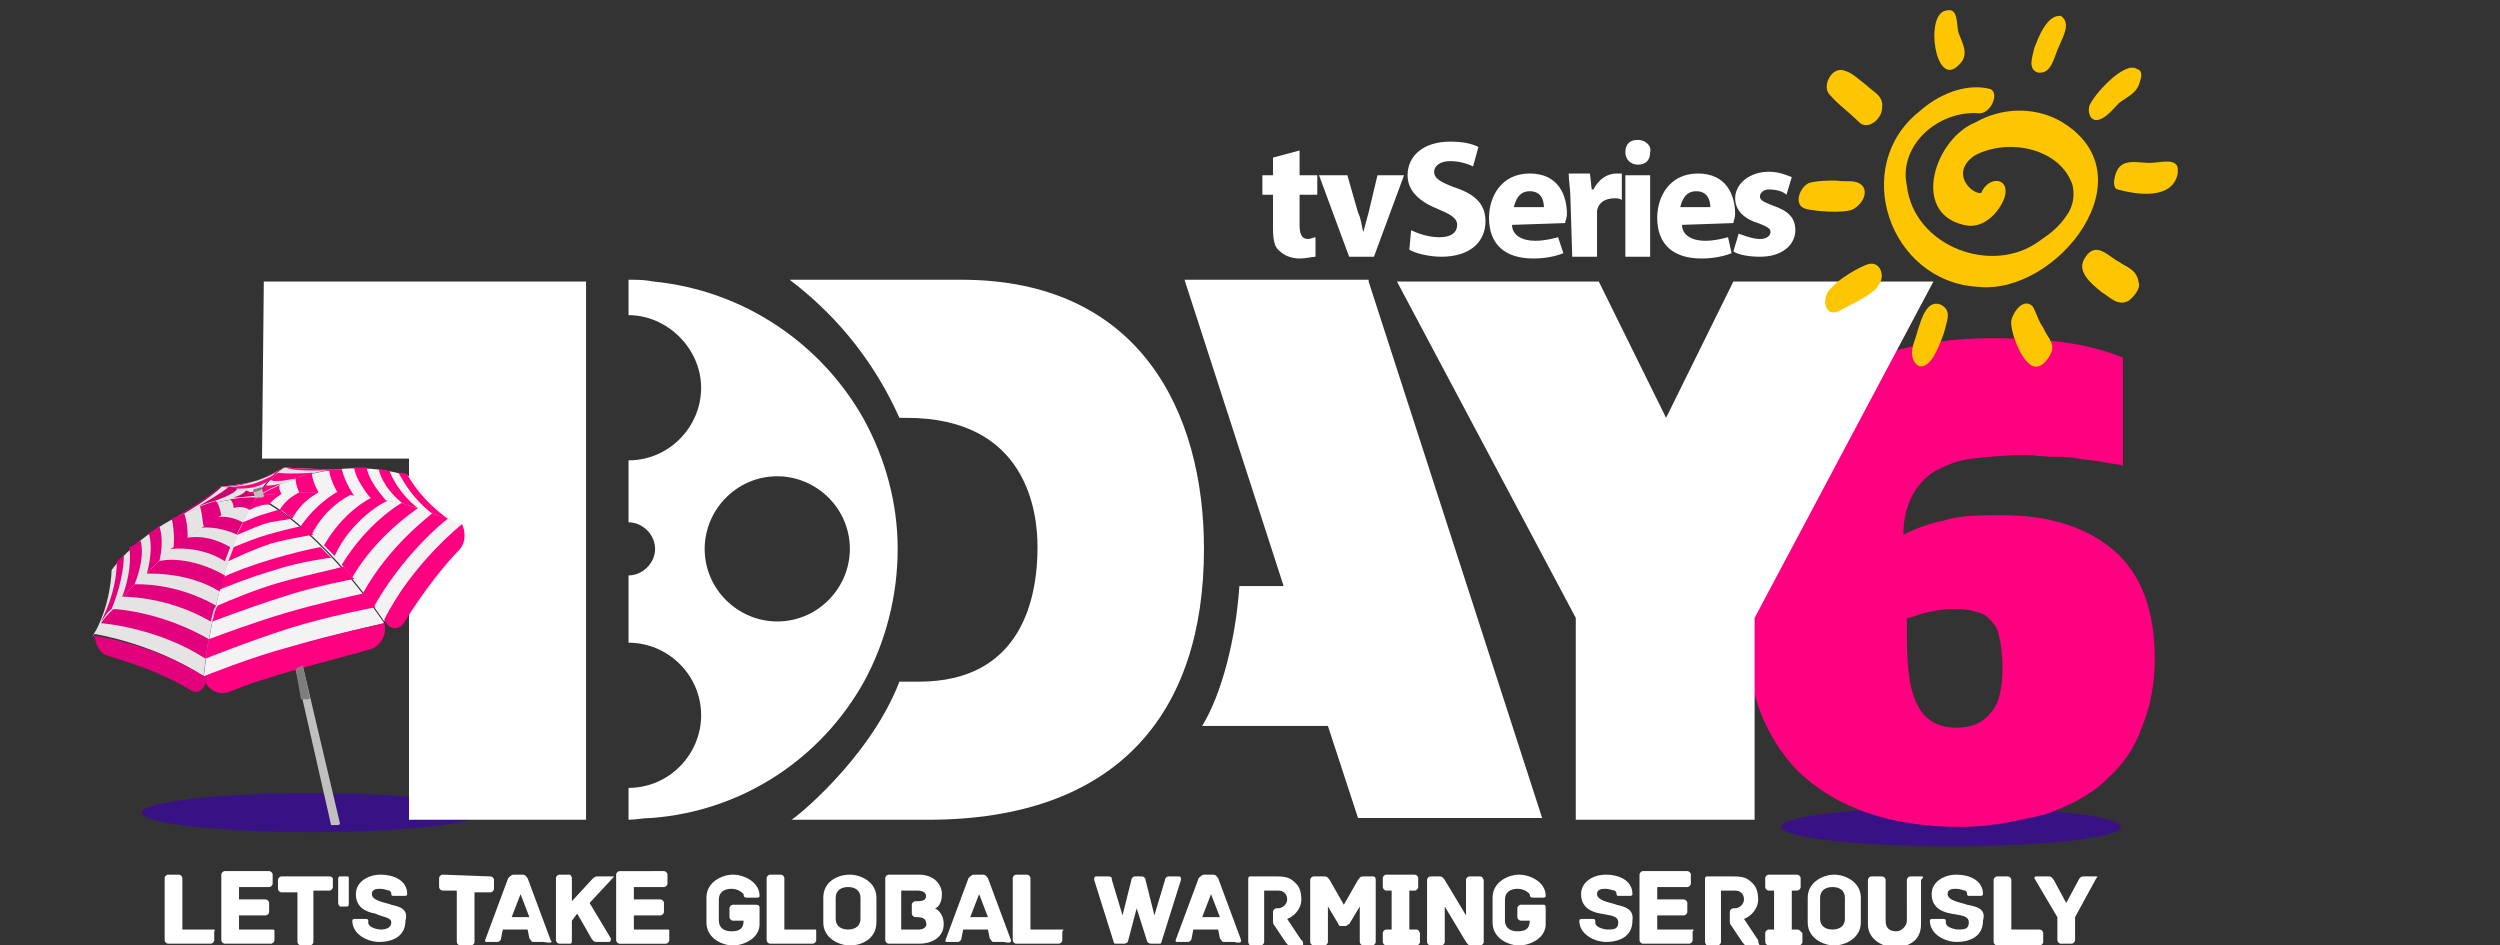
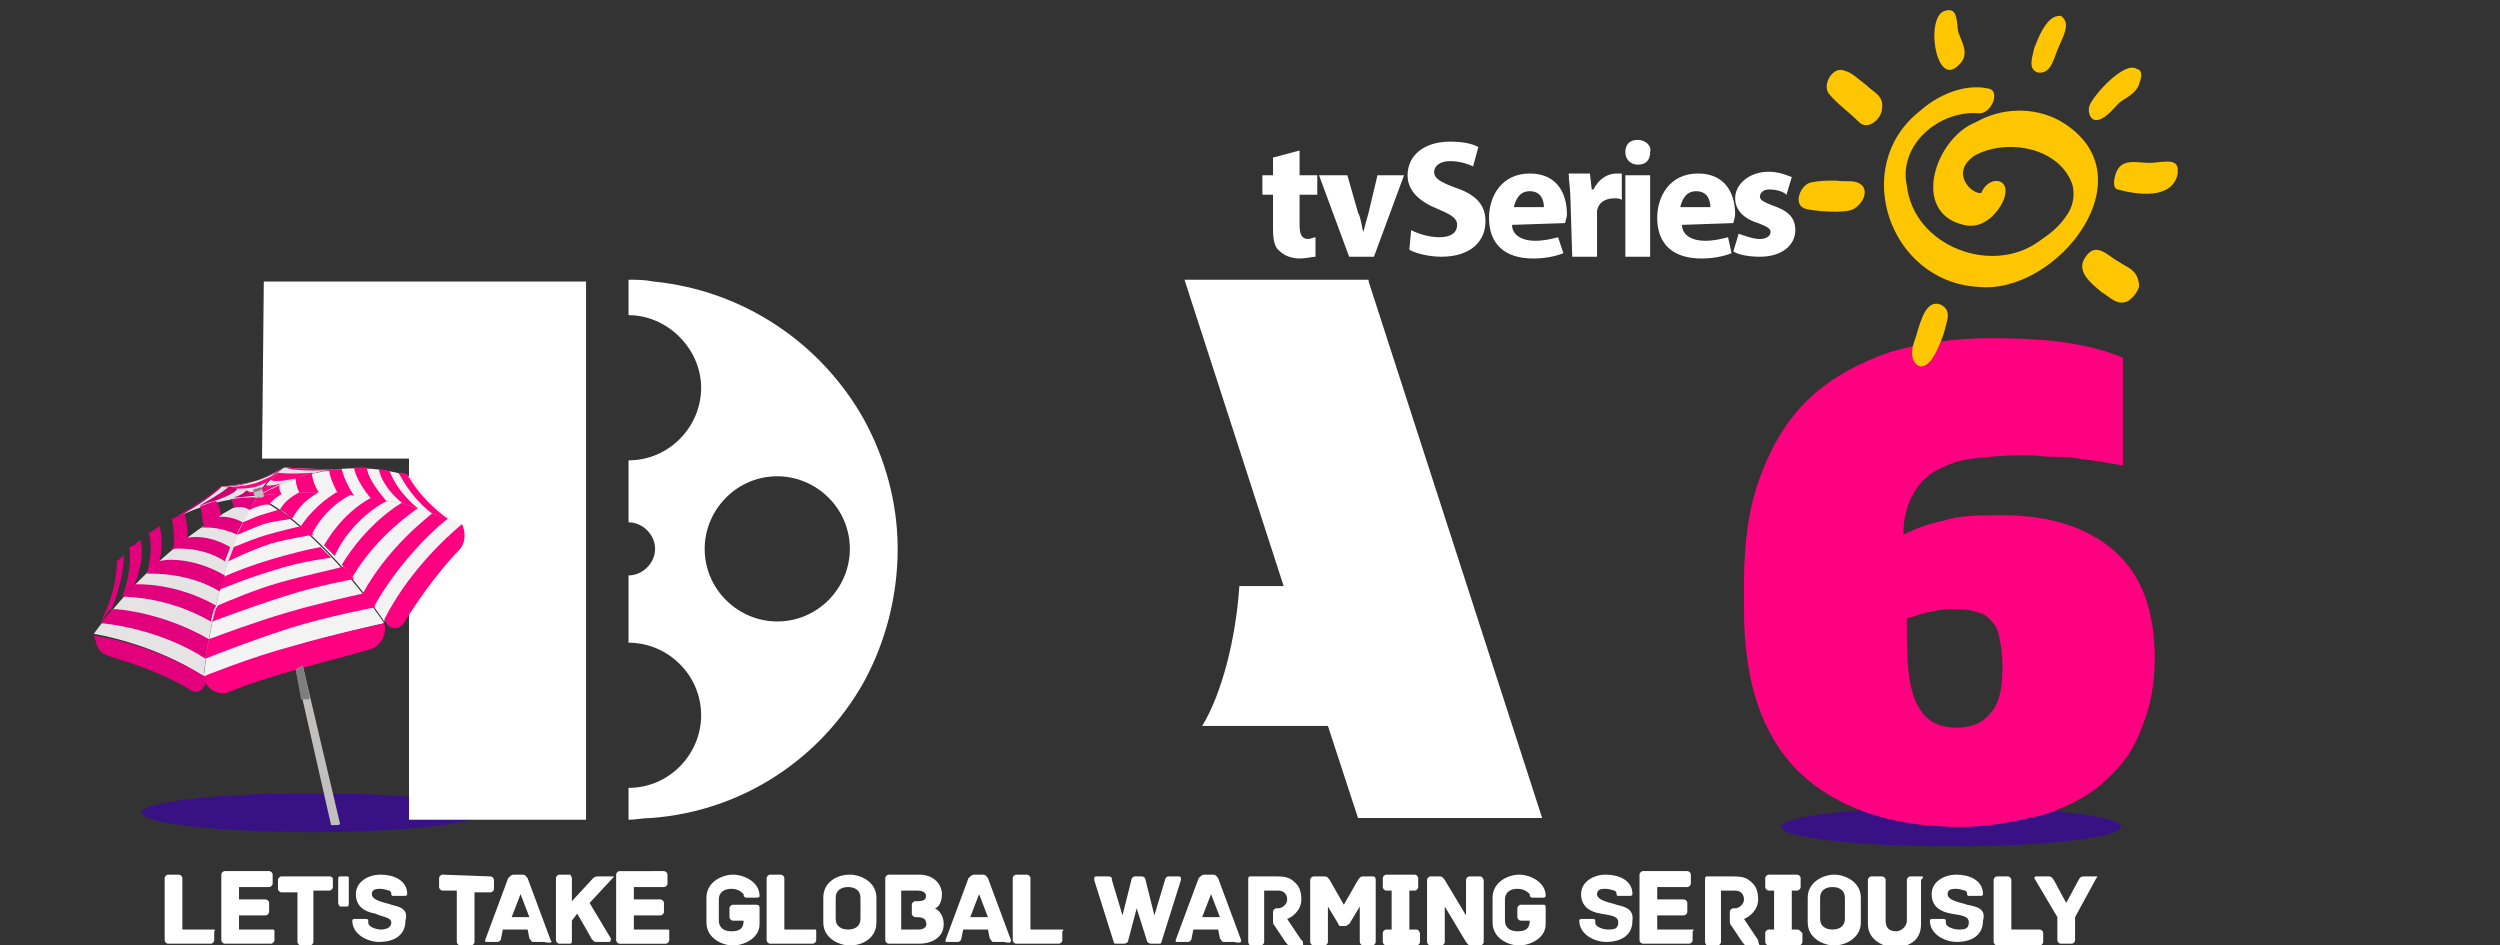
<svg xmlns="http://www.w3.org/2000/svg" version="1.1" id="Layer_1" x="0px" y="0px" viewBox="0 0 141.2 53.4" style="enable-background:new 0 0 141.2 53.4;" xml:space="preserve">
  <rect x="0" y="0" width="141.2" height="53.4" fill="#333333" stroke="none" />
  <style type="text/css">
	.st0{fill-rule:evenodd;clip-rule:evenodd;fill:#381284;}
	.st1{fill-rule:evenodd;clip-rule:evenodd;fill:#FFFFFF;}
	.st2{fill:#FF0081;}
	.st3{fill-rule:evenodd;clip-rule:evenodd;fill:#E5E3E3;}
	.st4{fill-rule:evenodd;clip-rule:evenodd;fill:#F4F3F3;}
	.st5{fill-rule:evenodd;clip-rule:evenodd;fill:#FF0081;}
	.st6{fill-rule:evenodd;clip-rule:evenodd;fill:#E2007C;}
	.st7{fill-rule:evenodd;clip-rule:evenodd;fill:#C9006E;}
	.st8{fill-rule:evenodd;clip-rule:evenodd;fill:#C2C0BF;}
	.st9{fill-rule:evenodd;clip-rule:evenodd;fill:#807E7C;}
	.st10{fill-rule:evenodd;clip-rule:evenodd;fill:#FDC600;}
</style>
  <ellipse class="st0" cx="17.6" cy="45.9" rx="9.6" ry="1.1" />
  <polygon class="st1" points="14.9,15.9 33.1,15.9 33.1,46.3 23.1,46.3 23.1,25.9 14.8,25.9 " />
  <path class="st1" d="M77.3,15.9l9.8,30.3H76.7L75,41h-7.1c1.1-1.8,1.9-4.9,2.1-7.9h2.5l-5.6-17.3H77.3z" />
  <path class="st1" d="M35.5,46.3v-1.8c2.3,0,4.1-1.9,4.1-4.1c0-2.3-1.9-4.1-4.1-4.1v-3.8c0.8,0,1.5-0.7,1.5-1.5s-0.7-1.5-1.5-1.5V26  c2.3,0,4.1-1.9,4.1-4.1s-1.9-4.1-4.1-4.1v-2c0.5,0,0.9,0,1.4,0.1c5.1,0.5,9.5,3.5,11.9,7.8c1.2,2.2,1.9,4.7,1.9,7.3  c0,2.7-0.7,5.3-1.9,7.5c-2.4,4.3-6.8,7.3-12,7.7C36.3,46.2,35.9,46.3,35.5,46.3L35.5,46.3L35.5,46.3z M43.9,26.9  c-2.3,0-4.1,1.9-4.1,4.1c0,2.3,1.9,4.1,4.1,4.1c2.3,0,4.1-1.9,4.1-4.1C48,28.7,46.1,26.9,43.9,26.9z" />
  <ellipse class="st0" cx="110.2" cy="46.7" rx="9.6" ry="1.1" />
  <g>
    <path class="st2" d="M110.7,46.7c-4,0-7-1.1-9.1-3.1c-2.1-2.1-3.1-5.1-3.1-9.2v-1.4c0-2.5,0.3-4.5,1-6.3s1.6-3.2,2.8-4.3   c1.2-1.1,2.7-1.9,4.4-2.5c1.7-0.5,3.6-0.8,5.7-0.8c1.9,0,3.4,0.1,4.6,0.3c1.2,0.2,2.2,0.5,2.9,0.8v6.1c-0.3-0.1-0.7-0.1-1.1-0.2   c-0.4-0.1-0.9-0.1-1.4-0.2c-0.5-0.1-1-0.1-1.5-0.1c-0.5,0-1-0.1-1.5-0.1c-1.1,0-2.1,0.1-3,0.2c-0.9,0.1-1.5,0.4-2.1,0.7   c-0.5,0.3-1,0.8-1.3,1.4c-0.3,0.6-0.5,1.3-0.5,2.2c0.6-0.3,1.3-0.6,2.3-0.8c0.9-0.3,2-0.3,3.3-0.3c2.7,0,4.8,0.7,6.3,2   c1.5,1.3,2.3,3.3,2.3,6.1c0,1.3-0.2,2.6-0.7,3.8c-0.4,1.2-1.1,2.2-2,3c-0.9,0.9-2.1,1.5-3.5,2C114.1,46.3,112.7,46.7,110.7,46.7z    M110.5,41.1c0.9,0,1.5-0.3,1.9-0.8c0.5-0.5,0.7-1.4,0.7-2.6c0-0.8-0.1-1.4-0.2-1.8c-0.1-0.5-0.3-0.7-0.6-1s-0.6-0.3-0.9-0.4   c-0.3-0.1-0.8-0.1-1.2-0.1c-0.5,0-0.9,0.1-1.4,0.2s-0.8,0.3-1.1,0.3V36c0,1.9,0.2,3.2,0.7,4C108.8,40.7,109.5,41.1,110.5,41.1z" />
  </g>
-   <path class="st1" d="M50.8,23.6h0.4c6.8,0,7.4,5.3,7.4,7.3c0,2.9-0.9,7.6-6.7,7.6h-1.1c-1.7,4.4-6,7.8-6.1,7.8h7.7  C63.1,46.3,68,40.3,68,31c0-7.7-3.6-15.2-13.7-15.2h-9.7C47.5,18,49.5,20.7,50.8,23.6z" />
  <path class="st1" d="M71.9,8.9v1h-0.6v1.1h0.6v1.9c0,0.7,0.1,1.1,0.4,1.3c0.2,0.2,0.6,0.4,1.1,0.4c0.4,0,0.7-0.1,0.9-0.1v-1.1  c-0.1,0-0.3,0.1-0.4,0.1c-0.4,0-0.5-0.3-0.5-0.8v-1.7h1V9.9h-1V8.5L71.9,8.9L71.9,8.9L71.9,8.9z M74.5,9.9l1.7,4.6h1.4l1.7-4.6h-1.5  L77.3,12c-0.1,0.4-0.2,0.7-0.3,1.1l0,0c-0.1-0.3-0.1-0.7-0.3-1.1l-0.6-2.1L74.5,9.9L74.5,9.9z" />
  <path class="st1" d="M79.6,14.1c0.3,0.2,1.1,0.4,1.8,0.4c1.7,0,2.5-0.9,2.5-2c0-0.9-0.5-1.5-1.7-1.9c-0.8-0.3-1.2-0.5-1.2-0.9  c0-0.3,0.3-0.6,0.9-0.6c0.6,0,1.1,0.2,1.3,0.3l0.3-1.1c-0.4-0.2-0.9-0.3-1.6-0.3c-1.5,0-2.4,0.8-2.4,1.9c0,0.9,0.7,1.5,1.7,1.9  c0.7,0.3,1.1,0.5,1.1,0.9c0,0.4-0.3,0.7-1,0.7c-0.6,0-1.2-0.2-1.6-0.4L79.6,14.1L79.6,14.1L79.6,14.1z M97.9,14.2  c0.3,0.2,0.9,0.3,1.5,0.3c1.3,0,2-0.7,2-1.5c0-0.7-0.4-1.1-1.3-1.4c-0.5-0.2-0.7-0.3-0.7-0.5c0-0.2,0.2-0.4,0.5-0.4  c0.4,0,0.8,0.1,1,0.3l0.3-1c-0.3-0.1-0.7-0.3-1.3-0.3c-1.1,0-1.9,0.7-1.9,1.5c0,0.5,0.3,1.1,1.3,1.4c0.5,0.2,0.7,0.3,0.7,0.5  c0,0.2-0.2,0.4-0.6,0.4c-0.4,0-0.9-0.2-1.2-0.3L97.9,14.2L97.9,14.2L97.9,14.2z M97.9,12.6c0-0.1,0.1-0.3,0.1-0.5  c0-1.1-0.5-2.3-2.1-2.3c-1.6,0-2.3,1.3-2.3,2.5c0,1.5,0.9,2.3,2.5,2.3c0.6,0,1.2-0.1,1.7-0.3l-0.2-0.9c-0.4,0.1-0.8,0.2-1.3,0.2  c-0.7,0-1.3-0.3-1.3-0.9L97.9,12.6L97.9,12.6L97.9,12.6z M94.9,11.7c0.1-0.4,0.3-0.9,0.9-0.9c0.7,0,0.8,0.6,0.8,0.9H94.9L94.9,11.7  L94.9,11.7z M93.2,14.5V9.9h-1.4v4.6H93.2L93.2,14.5L93.2,14.5z M92.5,7.9c-0.5,0-0.7,0.3-0.7,0.7c0,0.4,0.3,0.7,0.7,0.7  c0.5,0,0.7-0.3,0.7-0.7C93.3,8.2,92.9,7.9,92.5,7.9L92.5,7.9L92.5,7.9z M88.8,14.5h1.4v-2.3c0-0.1,0-0.2,0-0.3  c0.1-0.5,0.5-0.7,1-0.7c0.1,0,0.3,0,0.4,0.1V9.8c-0.1,0-0.2,0-0.3,0c-0.5,0-1,0.3-1.3,0.9h-0.1l-0.1-0.9h-1.2c0,0.4,0.1,0.9,0.1,1.5  L88.8,14.5L88.8,14.5L88.8,14.5z M88.4,12.6c0-0.1,0.1-0.3,0.1-0.5c0-1.1-0.5-2.3-2.1-2.3c-1.6,0-2.3,1.3-2.3,2.5  c0,1.5,0.9,2.3,2.5,2.3c0.6,0,1.2-0.1,1.7-0.3L88,13.4c-0.4,0.1-0.8,0.2-1.3,0.2c-0.7,0-1.3-0.3-1.3-0.9L88.4,12.6L88.4,12.6  L88.4,12.6z M85.5,11.7c0.1-0.4,0.3-0.9,0.9-0.9c0.7,0,0.8,0.6,0.8,0.9H85.5z" />
-   <polygon class="st1" points="99.1,46.3 96,46.3 96,46.3 92.2,46.3 92.2,46.3 89,46.3 89,34.9 78.9,15.9 90.3,15.9 94.1,23.6   97.9,15.9 109.2,15.9 99.1,34.9 " />
  <g>
    <path class="st3" d="M14.3,27.2c0.8-0.2,1.7-0.8,1.7-0.8s-0.9,0.5-1.5,1.7c-1.1-0.6-2.1-0.6-2.1-0.6S13.5,27.4,14.3,27.2z" />
    <path class="st3" d="M16.1,26.4L16.1,26.4L16.1,26.4c0,0,0.9,0.1,3,0.1l0,0c-1.4,0.1-2.9,0.6-4.5,1.6l0,0   C15.2,26.9,16,26.4,16.1,26.4z" />
    <path class="st3" d="M11.5,38.2c0,0,0.6-6.3,3.1-10.2c-5.5,2.3-9.3,7.8-9.3,7.8S8.6,36.3,11.5,38.2z" />
-     <path class="st3" d="M14.5,28.1c-5.4,0.1-8.2,4.1-8.2,4.1s0,2-1.1,3.8C5.3,35.9,9.1,30.3,14.5,28.1z" />
    <path class="st3" d="M12.5,27.5L12.5,27.5L12.5,27.5c0,0-0.7,0.7-2.5,1.7l0,0c1.3-0.6,2.7-1.1,4.6-1.1l0,0   C13.5,27.5,12.5,27.5,12.5,27.5z" />
    <path class="st4" d="M14.5,28.1c3.8,1.9,7.2,7.1,7.2,7.1s-2.7,0.6-5.1,1.3c-2.4,0.7-5.1,1.8-5.1,1.8S12.1,31.9,14.5,28.1z" />
    <path class="st4" d="M21.7,35.1c0,0-3.3-5.1-7.2-7.1c5.7-1.1,11.6,1.6,11.6,1.6S23.3,31.8,21.7,35.1z" />
    <path class="st4" d="M14.5,28.1c4.7-2.9,8.9-1.1,8.9-1.1s0.9,1.7,2.7,2.7l0,0C26.1,29.6,20.3,26.9,14.5,28.1z" />
    <path class="st5" d="M26.1,29.6l0.1,0.3c0.1,0.5,0,0.9-0.3,1.2c-0.7,0.7-2,2.3-3.1,4.1c-0.2,0.3-0.6,0.4-0.9,0.1l-0.2-0.3   C23.3,31.8,26.1,29.6,26.1,29.6z" />
    <path class="st5" d="M15.9,27.9c-0.1,0.1-0.4,0.2-0.7,0.6c-0.3-0.1-0.5-0.3-0.7-0.4C15,27.9,15.5,27.9,15.9,27.9L15.9,27.9z    M19.9,27.9c-0.2,0.1-1.5,0.7-2.3,2.3c-0.2-0.2-0.4-0.3-0.6-0.5c0.9-1.3,1.9-1.8,2-1.9C19.3,27.9,19.6,27.9,19.9,27.9L19.9,27.9z    M18,27.8c-0.3,0-0.7,0-1.1,0c-0.1,0.1-0.7,0.3-1.1,1c0.3,0.1,0.4,0.3,0.7,0.5C17.1,28.2,17.9,27.9,18,27.8L18,27.8z M25.3,29.3   c-0.2,0.1-2.6,2.1-4.2,5l0,0c-0.2-0.3-0.3-0.5-0.6-0.8c1.5-2.7,3.7-4.3,3.9-4.5C24.7,29.1,25.1,29.2,25.3,29.3L25.3,29.3z    M21.9,28.3c-0.3-0.1-0.6-0.1-0.9-0.2c-0.2,0.1-1.6,0.8-2.7,2.7c0.2,0.2,0.4,0.4,0.6,0.6C19.8,29.4,21.7,28.3,21.9,28.3L21.9,28.3z    M23.6,28.7c-0.3-0.1-0.5-0.1-0.9-0.3c-0.2,0.1-2,1.2-3.4,3.5c0.3,0.3,0.4,0.5,0.6,0.7C21.3,30.2,23.5,28.8,23.6,28.7z" />
    <path class="st5" d="M19.3,26.5C19.5,27.3,20,28,20,28l0,0c-0.3-0.1-0.6-0.1-0.9-0.1c-0.5-0.9-0.5-1.3-0.5-1.3   C18.8,26.5,19,26.5,19.3,26.5L19.3,26.5z M17.6,26.7c0.1,0.7,0.4,1.1,0.4,1.1c-0.3,0-0.7,0-1.1,0l0,0c-0.2-0.4-0.2-0.7-0.2-0.8   C17.1,26.9,17.3,26.8,17.6,26.7L17.6,26.7z M14.5,28.1c0.4-0.3,0.9-0.5,1.3-0.7c-0.1,0.2,0.1,0.5,0.1,0.5   C15.5,27.9,15,27.9,14.5,28.1L14.5,28.1z M21.4,26.5c0.3,0,0.4,0.1,0.6,0.1c0.5,1.3,1.6,2.1,1.6,2.1c-0.3-0.1-0.5-0.1-0.9-0.3   C21.6,27.5,21.4,26.6,21.4,26.5L21.4,26.5z M20.7,26.4c-0.3,0-0.5,0-0.7,0c0,0.1,0.1,0.7,0.9,1.7c0.3,0.1,0.6,0.1,0.9,0.2   C21.9,28.3,20.9,27.4,20.7,26.4L20.7,26.4z M23,26.8c-0.1-0.1-0.3-0.1-0.5-0.1c0.1,0.1,0.6,1.3,1.9,2.3c0.3,0.1,0.6,0.2,0.9,0.3   C25.3,29.3,23.9,28.4,23,26.8z" />
    <path class="st5" d="M16.5,36.5c2.4-0.7,5.2-1.3,5.2-1.3c0.2,0.7-0.3,1.4-0.9,1.5c-1,0.3-2.6,0.7-4,1.1s-3,0.9-3.9,1.3   c-0.6,0.2-1.3-0.2-1.4-0.9C11.5,38.2,14.2,37.1,16.5,36.5z" />
    <path class="st5" d="M12,35.1c0.1-0.3,0.1-0.6,0.3-0.9c0.7-0.3,2.1-0.9,3.5-1.3s2.9-0.7,3.6-0.9c0.3,0.3,0.4,0.5,0.6,0.7   c0,0-2.2,0.4-4,1C14.1,34.3,12,35.1,12,35.1L12,35.1z M11.8,36.1c-0.1,0.4-0.1,0.7-0.2,1.1c0,0,2.5-1,4.7-1.7s4.9-1.2,4.9-1.2   c-0.2-0.3-0.3-0.5-0.6-0.8c-0.9,0.2-2.7,0.6-4.4,1.1C14.5,35.1,12.6,35.8,11.8,36.1L11.8,36.1z M12.4,33.3c0,0,1.7-0.7,3.1-1.1   c1.5-0.5,3.2-0.7,3.2-0.7c-0.2-0.2-0.4-0.4-0.6-0.6c-0.6,0.1-1.8,0.4-2.8,0.7c-1,0.3-2.1,0.7-2.7,1C12.5,32.7,12.5,33,12.4,33.3   L12.4,33.3z M13.4,30.2c0.1-0.3,0.3-0.5,0.3-0.7c0.3-0.1,0.7-0.3,1-0.4c0.3-0.1,0.7-0.2,1-0.3c0.3,0.1,0.4,0.3,0.7,0.5   c-0.3,0.1-0.9,0.1-1.5,0.3C14.3,29.8,13.7,30.1,13.4,30.2L13.4,30.2z M14.1,28.8c0.1-0.3,0.3-0.5,0.4-0.7c0.3,0.1,0.5,0.3,0.7,0.4   c-0.2,0-0.4,0-0.6,0.1C14.5,28.6,14.3,28.7,14.1,28.8L14.1,28.8z M12.9,31.7c0.1-0.3,0.2-0.5,0.3-0.8c0.5-0.2,1.2-0.5,1.9-0.7   c0.7-0.2,1.5-0.4,2-0.5c0.2,0.2,0.4,0.3,0.6,0.5c0,0-1.3,0.2-2.4,0.5C14.1,31.1,12.9,31.7,12.9,31.7z" />
    <path class="st5" d="M15,27.4c0.2,0.1,0.9-0.1,0.9-0.1l0,0c-0.4,0.2-0.9,0.4-1.3,0.7l0,0C14.7,27.8,14.9,27.6,15,27.4L15,27.4z    M15.7,26.7c0.1,0,0.4,0.1,2,0l0,0c-0.3,0.1-0.5,0.1-0.9,0.3l0,0c0,0-1.3,0.3-1.5,0.1C15.5,26.9,15.6,26.8,15.7,26.7L15.7,26.7z    M16.1,26.4L16.1,26.4L16.1,26.4c0,0,0.9,0.1,3,0.1l0,0c-0.2,0-0.3,0.1-0.5,0.1l0,0C18.5,26.5,16.9,26.7,16.1,26.4   C16.1,26.4,16.1,26.4,16.1,26.4z" />
    <path class="st6" d="M5.3,35.9l0.1,0.3c0.1,0.5,0.4,0.8,0.9,0.9c0.9,0.3,2.7,0.8,4.5,1.9c0.3,0.2,0.7,0,0.8-0.4l0.1-0.3   C8.6,36.3,5.3,35.9,5.3,35.9z" />
    <path class="st6" d="M14.5,28.1c-0.2,0.3-0.3,0.5-0.4,0.7c-0.3-0.2-0.7-0.2-0.9-0.1C13.7,28.4,14.1,28.2,14.5,28.1L14.5,28.1z    M10.5,30.4c0.3-0.1,1.3-0.2,2.5,0.5c-0.1,0.3-0.2,0.5-0.3,0.8c-1.4-0.9-2.9-0.7-3.1-0.7C10.1,30.8,10.3,30.6,10.5,30.4L10.5,30.4z    M12.3,29.2c0.1,0,0.7-0.1,1.4,0.3c-0.1,0.3-0.3,0.5-0.3,0.7c-1.1-0.5-1.9-0.4-2-0.4C11.7,29.6,12,29.3,12.3,29.2L12.3,29.2z    M6.4,34.4c0.3,0,2.8,0.2,5.4,1.7c-0.1,0.4-0.1,0.7-0.2,1.1c-2.6-1.7-5.7-2-5.9-2C5.9,34.9,6.1,34.7,6.4,34.4L6.4,34.4z M9,31.7   c-0.3,0.2-0.5,0.5-0.7,0.7c0.2,0,2.3-0.1,4.1,1l0,0c0.1-0.3,0.2-0.6,0.3-0.9C10.8,31.4,9.2,31.6,9,31.7L9,31.7z M7.6,33   c-0.3,0.3-0.4,0.5-0.7,0.7c0.2,0,2.6,0,5,1.4c0.1-0.3,0.1-0.6,0.3-0.9C9.9,32.9,7.8,33,7.6,33z" />
    <path class="st6" d="M9.7,29.3c0.3-0.1,0.4-0.2,0.7-0.3c0,0,0.2,0.4,0.2,1.4c-0.3,0.2-0.5,0.4-0.8,0.6l0,0   C9.8,31,9.9,30.1,9.7,29.3L9.7,29.3z M11.3,28.6c0.3-0.1,0.5-0.2,0.9-0.3c0.1,0.1,0.2,0.3,0.3,0.8l0,0c-0.3,0.2-0.7,0.4-0.9,0.6   C11.4,29.8,11.5,29.3,11.3,28.6L11.3,28.6z M14.5,28.1c-0.4,0.2-0.9,0.4-1.3,0.6c0,0,0-0.3-0.2-0.5C13.6,28.1,14,28.1,14.5,28.1   L14.5,28.1z M7.9,30.5c0.1,0.1,0.3,1-0.3,2.5c-0.3,0.3-0.4,0.5-0.7,0.7c0,0,0.6-1.4,0.4-2.8C7.6,30.8,7.7,30.7,7.9,30.5L7.9,30.5z    M8.4,30.1C8.6,30,8.8,29.9,9,29.7c0,0.1,0.3,0.7,0,2c-0.3,0.2-0.5,0.5-0.7,0.7C8.3,32.3,8.7,31.1,8.4,30.1L8.4,30.1z M6.6,31.7   c0,1.8-0.9,3.4-0.9,3.4c0.2-0.2,0.3-0.5,0.6-0.7C7,32.7,7,31.5,7,31.3C6.9,31.5,6.7,31.6,6.6,31.7z" />
    <path class="st7" d="M13.9,27.7c0.3,0.1,0.4,0.2,0.7,0.3l0,0c-0.5,0-0.9,0.1-1.4,0.1l0,0C13.1,28.1,13.7,28,13.9,27.7L13.9,27.7z    M13.4,27.6c-0.2-0.1-0.3-0.1-0.5-0.1c-0.1,0.1-0.3,0.3-1.7,1.1l0,0c0.3-0.1,0.5-0.2,0.9-0.3l0,0C12.1,28.3,13.3,27.9,13.4,27.6   L13.4,27.6z M9.9,29.2c1.9-1.1,2.5-1.7,2.5-1.7l0,0l0,0c0,0,0.1,0,0.1,0c-0.7,0.7-2.1,1.5-2.1,1.5l0,0C10.3,29,10.1,29.1,9.9,29.2   L9.9,29.2z" />
    <path class="st5" d="M14.3,27.2c0.8-0.2,1.7-0.8,1.7-0.8s-0.1,0-0.1,0.1C16,26.5,15.1,27,14.3,27.2c-0.8,0.3-1.7,0.3-1.7,0.3   c-0.1,0-0.1,0-0.1,0S13.5,27.4,14.3,27.2L14.3,27.2z M15,27.4c-0.1,0.1-0.3,0.2-0.5,0.3c-0.2,0.1-0.4,0.1-0.6,0.1l0,0   c0.3,0.1,0.4,0.2,0.7,0.3C14.7,27.8,14.9,27.6,15,27.4L15,27.4L15,27.4z M15.7,26.7c0,0-0.7,0.4-1.3,0.6c-0.7,0.2-1.4,0.2-1.4,0.2   l0,0c0.1,0,0.3,0.1,0.5,0.1c0,0,0.5,0,0.9-0.1c0.4-0.1,0.9-0.4,0.9-0.4C15.5,26.9,15.6,26.8,15.7,26.7L15.7,26.7z" />
    <path class="st8" d="M16.7,37.8c0.1,0,0.1-0.1,0.2-0.1c0.1,0,0.1-0.1,0.2-0.1l2.1,8.9c0,0.1-0.1,0.1-0.2,0.1c-0.1,0-0.2,0-0.3,0   L16.7,37.8z" />
    <path class="st8" d="M14.3,27.7c0,0.1,0.1,0.1,0.3,0c0.1,0,0.2-0.1,0.2-0.1l0.1,0.4c0,0.1-0.1,0.1-0.2,0.1c-0.1,0-0.2,0-0.3,0   L14.3,27.7z" />
    <path class="st9" d="M14.3,27.7c0,0.1,0.1,0.1,0.3,0c0.1,0,0.2-0.1,0.2-0.1c0-0.1-0.1-0.1-0.3,0C14.3,27.6,14.3,27.7,14.3,27.7z" />
    <path class="st9" d="M16.7,37.8c0.1,0,0.1-0.1,0.2-0.1c0.1,0,0.1-0.1,0.2-0.1l0.4,1.8c0,0.1-0.1,0.1-0.2,0.1c-0.1,0-0.2,0-0.3,0   L16.7,37.8z" />
  </g>
  <g>
    <path class="st10" d="M116.3,6.8c-1.5-0.8-3.3-0.7-4.7,0.1c-2.3,0.9-3.7,5.1-0.7,5.8c1.1,0.3,2-0.7,2.3-1.5   c0.4-1.2-0.9-1.3-1.3-0.3c-0.5,0.1-1.8-1.1-0.4-2.1c1.8-1,4.7-0.5,5.5,1.5c0.1,0.2,0.3,1.1-0.3,1.9c-0.4,0.6-0.9,1-1.5,1.4   c-2.7,2-7.1,0.3-7.5-3.1c-0.5-2.3,1.8-4.3,4.1-4.1c0.7,0,1.2-1.3,0.5-1.4c-1.4-0.3-2.9,0.4-3.9,1.3c-3.9,3.1-1.7,9.6,3.3,9.9   C116.2,16.7,121.6,9.8,116.3,6.8z" />
    <path class="st10" d="M115.1,4.1c0.8,0.1,0.9-0.9,1.2-1.5c0.2-0.5,0.7-1.3,0.1-1.7c-0.8-0.1-1.3,1.3-1.5,1.8   C114.8,3.2,114.5,3.9,115.1,4.1z" />
    <path class="st10" d="M110.6,3.7c0.7-0.6,0.2-1.3,0-1.9c-0.1-0.5,0-1.4-0.7-1.2C108.7,0.8,109.3,5,110.6,3.7z" />
    <path class="st10" d="M105,6.9c0.5,0.5,1.3-0.2,1.3-0.8c0.1-0.7-0.5-0.9-0.9-1.3c-0.4-0.3-0.8-0.7-1.2-0.8   c-0.7-0.3-1.3,0.8-0.9,1.3C103.8,5.9,104.4,6.3,105,6.9z" />
    <path class="st10" d="M104.7,11.8c0.5-0.3,0.8-0.9,0.5-1.3c-0.4-0.4-0.9-0.2-1.5-0.3c-0.5,0-0.9,0-1.4,0.1   c-0.6,0.1-1.1,1.3-0.3,1.5C102.3,11.9,104.2,12.1,104.7,11.8z" />
-     <path class="st10" d="M105.6,14.9c-0.5,0.1-1.8,0.9-2.1,1.3c-0.7,0.5-0.5,1.9,0.5,1.3c0.5-0.3,1.9-0.9,2.1-1.4   C106.5,15.6,106.2,14.8,105.6,14.9z" />
    <path class="st10" d="M109.6,17.2c-0.8-0.3-1.1,0.9-1.3,1.5c-0.1,0.5-0.5,1.1-0.2,1.7c0.3,0.5,0.7,0.3,1-0.1   c0.3-0.4,0.7-1.4,0.8-1.9C110,18,110.2,17.5,109.6,17.2z" />
-     <path class="st10" d="M114.8,17.3L114.8,17.3c-0.5-0.5-1.1,0.3-1.2,0.8c-0.1,0.6,0.7,2.8,1.5,2.6c0.4-0.1,0.7-0.6,0.8-0.9   c0.1-0.5-0.3-0.8-0.5-1.3C115.1,18.1,115,17.6,114.8,17.3z" />
    <path class="st10" d="M119.7,14.8c-0.6-0.3-1.3-1.2-1.9-0.3c-0.6,0.8,0.3,1.5,0.9,2c0.5,0.3,0.9,0.8,1.5,0.5c0.3-0.2,0.7-0.7,0.6-1   C120.7,15.2,120.1,15.1,119.7,14.8z" />
    <path class="st10" d="M121.4,9.2c-0.7,0-1.6-0.3-1.9,0.6c-0.1,0.3-0.2,0.8,0.1,0.9c1.1,0.3,3.1,0.6,3.4-0.9c0,0,0,0,0-0.1V9.5   C122.9,8.9,122,9.2,121.4,9.2z" />
    <path class="st10" d="M118.7,6.7c0.4-0.2,0.7-0.6,1-0.9c0.4-0.3,0.9-0.5,1.1-1c0.1-0.3,0.3-0.8-0.1-0.9c-0.7-0.5-2.5,1.5-2.7,2.1   C117.9,6.4,118.1,7,118.7,6.7z" />
  </g>
  <path class="st1" d="M12,52.5h-1.7v-2.9c0-0.1-0.1-0.2-0.2-0.2H9.5c-0.1,0-0.2,0.1-0.2,0.2v3.5c0,0.1,0.1,0.2,0.2,0.2h2.4  c0.1,0,0.2-0.1,0.2-0.2v-0.5C12.2,52.5,12.1,52.5,12,52.5L12,52.5z M118.3,49.5h-0.6c-0.1,0-0.2,0-0.3,0.2l-0.7,1.3l-0.7-1.3  c-0.1-0.1-0.1-0.2-0.3-0.2h-0.7c-0.1,0-0.1,0.1-0.1,0.1l1.3,2.2v1.3c0,0.1,0.1,0.2,0.2,0.2h0.6c0.1,0,0.2-0.1,0.2-0.2v-1.3l1.2-2.2  C118.5,49.5,118.5,49.5,118.3,49.5L118.3,49.5z M115.2,52.5c0.1,0,0.2,0.1,0.2,0.2v0.5c0,0.1-0.1,0.2-0.2,0.2h-2.4  c-0.1,0-0.2-0.1-0.2-0.2v-3.5c0-0.1,0.1-0.2,0.2-0.2h0.6c0.1,0,0.2,0.1,0.2,0.2v2.8H115.2L115.2,52.5z M111.1,51.1  c-0.2-0.1-1.1-0.2-1.1-0.6c0-0.3,0.3-0.3,0.5-0.3c0.2,0,0.4,0.1,0.5,0.1c0.1,0.1,0.1,0.1,0.1,0.2c0,0.1,0.1,0.1,0.1,0.1h0.6  c0.1,0,0.2,0,0.2-0.1c0-0.8-0.8-1.1-1.5-1.1s-1.4,0.4-1.4,1.1c0,0.7,0.5,1,1.1,1.1c0.5,0.1,1,0.1,1,0.5s-0.3,0.4-0.6,0.4  c-0.2,0-0.5-0.1-0.6-0.2c-0.1-0.1-0.1-0.1-0.1-0.3c0-0.1-0.1-0.1-0.2-0.1h-0.5c-0.1,0-0.2,0-0.2,0.1c0,0.8,0.9,1.2,1.5,1.2  c0.9,0,1.5-0.4,1.5-1.2C112.2,51.3,111.6,51.2,111.1,51.1L111.1,51.1z M108.5,49.5h-0.6c-0.1,0-0.2,0.1-0.2,0.2V52  c0,0.3-0.3,0.6-0.6,0.6c-0.4,0-0.6-0.2-0.6-0.6v-2.3c0-0.1-0.1-0.2-0.2-0.2h-0.6c-0.1,0-0.2,0.1-0.2,0.2v2.5c0,0.9,0.9,1.3,1.5,1.3  c0.7,0,1.5-0.3,1.5-1.3v-2.5C108.7,49.5,108.6,49.5,108.5,49.5L108.5,49.5z M105.1,50.7c0-0.9-0.9-1.3-1.5-1.3s-1.5,0.4-1.5,1.3v1.4  c0,0.9,0.9,1.3,1.5,1.3s1.5-0.4,1.5-1.3V50.7L105.1,50.7z M104.2,51.9c0,0.4-0.3,0.6-0.7,0.6c-0.4,0-0.7-0.2-0.7-0.6v-1.2  c0-0.4,0.3-0.6,0.7-0.6c0.4,0,0.7,0.2,0.7,0.6V51.9L104.2,51.9z M101.5,52.5h-0.3v-2.2h0.3c0.1,0,0.2-0.1,0.2-0.2v-0.5  c0-0.1-0.1-0.2-0.2-0.2h-1.6c-0.1,0-0.2,0.1-0.2,0.2v0.5c0,0.1,0.1,0.2,0.2,0.2h0.3v2.2h-0.3c-0.1,0-0.2,0.1-0.2,0.2v0.5  c0,0.1,0.1,0.2,0.2,0.2h1.7c0.1,0,0.2-0.1,0.2-0.2v-0.5C101.6,52.5,101.6,52.5,101.5,52.5L101.5,52.5z M99.3,53.1l-0.8-1.2  c0.3-0.1,0.8-0.5,0.8-1.1c0-0.4-0.1-0.7-0.3-0.9c-0.3-0.3-0.5-0.4-1.1-0.4h-1.5c-0.1,0-0.1,0.1-0.1,0.2v3.5c0,0.1,0.1,0.2,0.1,0.2  h0.6c0.1,0,0.2-0.1,0.2-0.2v-2.9h0.8c0.3,0,0.5,0.2,0.5,0.5s-0.3,0.5-0.5,0.5h-0.1c-0.1,0-0.2,0.1-0.2,0.2v0.5c0,0.1,0,0.2,0.1,0.3  l0.6,0.9c0.1,0.1,0.1,0.2,0.3,0.2h0.7C99.3,53.3,99.3,53.1,99.3,53.1L99.3,53.1z M95.5,52.5h-1.9v-0.8h1.5c0.1,0,0.2-0.1,0.2-0.2V51  c0-0.1-0.1-0.2-0.2-0.2h-1.5v-0.7h1.7c0.1,0,0.2-0.1,0.2-0.2v-0.5c0-0.1-0.1-0.2-0.2-0.2h-2.5c-0.1,0-0.2,0.1-0.2,0.2v3.7  c0,0.1,0.1,0.2,0.2,0.2h2.6c0.1,0,0.2-0.1,0.2-0.2v-0.5C95.7,52.5,95.7,52.5,95.5,52.5L95.5,52.5z M91.3,51.1  c-0.2-0.1-1.1-0.2-1.1-0.6c0-0.3,0.3-0.3,0.5-0.3s0.4,0.1,0.5,0.1c0.1,0.1,0.1,0.1,0.1,0.2c0,0.1,0.1,0.1,0.1,0.1h0.6  c0.1,0,0.2,0,0.2-0.1c0-0.8-0.8-1.1-1.5-1.1c-0.7,0-1.4,0.4-1.4,1.1c0,0.7,0.5,1,1.1,1.1c0.5,0.1,1,0.1,1,0.5s-0.3,0.4-0.6,0.4  c-0.2,0-0.5-0.1-0.6-0.2c-0.1-0.1-0.1-0.1-0.1-0.3c0-0.1-0.1-0.1-0.2-0.1h-0.5c-0.1,0-0.2,0-0.2,0.1c0,0.8,0.9,1.2,1.5,1.2  c0.9,0,1.5-0.4,1.5-1.2C92.3,51.3,91.7,51.2,91.3,51.1L91.3,51.1z M87.2,51.1h-1.3c-0.1,0-0.2,0.1-0.2,0.2v0.5  c0,0.1,0.1,0.2,0.2,0.2h0.5c0,0.5-0.3,0.6-0.7,0.6s-0.7-0.2-0.7-0.6v-1.2c0-0.4,0.3-0.6,0.7-0.6s0.6,0.2,0.7,0.3  c0,0.1,0,0.2,0.2,0.2h0.5c0.1,0,0.2,0,0.2-0.1c0-0.8-0.9-1.2-1.5-1.2s-1.5,0.4-1.5,1.3v1.4c0,0.9,0.9,1.3,1.5,1.3s1.5-0.4,1.5-1.2  v-0.9C87.3,51.2,87.3,51.1,87.2,51.1L87.2,51.1z M83.5,49.5H83c-0.1,0-0.2,0.1-0.2,0.2v2l-1.2-2c-0.1-0.1-0.1-0.2-0.3-0.2h-0.5  c-0.1,0-0.2,0.1-0.2,0.2v3.5c0,0.1,0.1,0.2,0.2,0.2h0.6c0.1,0,0.2-0.1,0.2-0.2v-2l1.2,2c0.1,0.1,0.1,0.2,0.3,0.2h0.5  c0.1,0,0.2-0.1,0.2-0.2v-3.5C83.7,49.5,83.7,49.5,83.5,49.5L83.5,49.5z M79.9,52.5h-0.3v-2.2h0.3c0.1,0,0.2-0.1,0.2-0.2v-0.5  c0-0.1-0.1-0.2-0.2-0.2h-1.6c-0.1,0-0.2,0.1-0.2,0.2v0.5c0,0.1,0.1,0.2,0.2,0.2h0.3v2.2h-0.3c-0.1,0-0.2,0.1-0.2,0.2v0.5  c0,0.1,0.1,0.2,0.2,0.2H80c0.1,0,0.2-0.1,0.2-0.2v-0.5C80.1,52.5,80.1,52.5,79.9,52.5L79.9,52.5z M77.5,49.5h-0.5  c-0.2,0-0.2,0.1-0.3,0.2l-0.8,1.4l-0.8-1.4c-0.1-0.1-0.1-0.2-0.3-0.2h-0.6c-0.1,0-0.2,0.1-0.2,0.2v3.5c0,0.1,0.1,0.2,0.2,0.2h0.6  c0.1,0,0.2-0.1,0.2-0.2v-2l0.6,1c0,0.1,0.1,0.1,0.1,0.1H76c0.1,0,0.1-0.1,0.2-0.1l0.6-1v2c0,0.1,0.1,0.2,0.2,0.2h0.5  c0.1,0,0.2-0.1,0.2-0.2v-3.5C77.7,49.5,77.6,49.5,77.5,49.5L77.5,49.5z M73.5,53.1l-0.8-1.2c0.3-0.1,0.8-0.5,0.8-1.1  c0-0.4-0.1-0.7-0.3-0.9c-0.3-0.3-0.5-0.4-1.1-0.4h-1.5c-0.1,0-0.1,0.1-0.1,0.2v3.5c0,0.1,0.1,0.2,0.1,0.2h0.6c0.1,0,0.2-0.1,0.2-0.2  v-2.9h0.8c0.3,0,0.5,0.2,0.5,0.5s-0.3,0.5-0.5,0.5h-0.1c-0.1,0-0.2,0.1-0.2,0.2v0.5c0,0.1,0,0.2,0.1,0.3l0.6,0.9  c0.1,0.1,0.1,0.2,0.3,0.2h0.7C73.6,53.3,73.6,53.1,73.5,53.1L73.5,53.1z M70.1,53.1l-1.3-3.5c-0.1-0.1-0.1-0.2-0.3-0.2h-0.5  c-0.1,0-0.2,0.1-0.3,0.2l-1.3,3.5c0,0.1,0,0.1,0.1,0.1h0.6c0.1,0,0.2-0.1,0.2-0.2l0.1-0.5h1.4l0.1,0.5c0.1,0.1,0.1,0.2,0.2,0.2h0.6  C70.1,53.3,70.1,53.2,70.1,53.1L70.1,53.1z M67.9,51.8l0.5-1.3l0.5,1.3H67.9L67.9,51.8z M66.6,49.5c0.1,0,0.1,0.1,0.1,0.2l-1.1,3.5  c0,0,0,0.1-0.1,0.1H65c-0.1,0-0.2-0.1-0.2-0.1l-0.6-1.9l-0.5,1.9c0,0-0.1,0.1-0.2,0.1h-0.5c-0.1,0-0.1-0.1-0.1-0.1l-1.1-3.5  c0-0.1,0-0.2,0.1-0.2h0.7c0.2,0,0.2,0.1,0.2,0.2l0.6,2l0.5-2c0-0.1,0.1-0.2,0.2-0.2h0.4c0.1,0,0.2,0.1,0.2,0.2l0.5,2l0.6-2  c0-0.1,0.1-0.2,0.2-0.2L66.6,49.5L66.6,49.5L66.6,49.5z M59.9,52.5h-1.7v-2.9c0-0.1-0.1-0.2-0.2-0.2h-0.6c-0.1,0-0.2,0.1-0.2,0.2  v3.5c0,0.1,0.1,0.2,0.2,0.2h2.4c0.1,0,0.2-0.1,0.2-0.2v-0.5C60.1,52.5,60.1,52.5,59.9,52.5L59.9,52.5z M57.1,53.1l-1.3-3.5  c-0.1-0.1-0.1-0.2-0.3-0.2H55c-0.1,0-0.2,0.1-0.3,0.2l-1.3,3.5c0,0.1,0,0.1,0.1,0.1h0.6c0.1,0,0.2-0.1,0.2-0.2l0.1-0.5h1.4l0.1,0.5  c0.1,0.1,0.1,0.2,0.2,0.2h0.6C57.1,53.3,57.1,53.2,57.1,53.1L57.1,53.1z M54.8,51.8l0.5-1.3l0.5,1.3H54.8L54.8,51.8z M52.8,51.3  c0.1,0,0.4-0.2,0.4-0.8c0-0.5-0.4-1.1-1.3-1.1h-1.7c-0.1,0-0.2,0.1-0.2,0.2v3.5c0,0.1,0.1,0.2,0.2,0.2h1.7c0.8,0,1.4-0.4,1.4-1.1  C53.3,51.5,52.8,51.3,52.8,51.3L52.8,51.3z M51.9,52.5h-1v-2.2h0.9c0.3,0,0.5,0.1,0.5,0.3c0,0.2-0.1,0.3-0.5,0.3h-0.1  c-0.1,0-0.2,0.1-0.2,0.2v0.5c0,0.1,0.1,0.2,0.2,0.2h0.1c0.3,0,0.5,0.1,0.5,0.3C52.4,52.3,52.2,52.5,51.9,52.5L51.9,52.5z M49.5,50.7  c0-0.9-0.9-1.3-1.5-1.3c-0.7,0-1.5,0.4-1.5,1.3v1.4c0,0.9,0.9,1.3,1.5,1.3c0.7,0,1.5-0.4,1.5-1.3V50.7L49.5,50.7z M48.6,51.9  c0,0.4-0.3,0.6-0.7,0.6c-0.4,0-0.7-0.2-0.7-0.6v-1.2c0-0.4,0.3-0.6,0.7-0.6c0.4,0,0.7,0.2,0.7,0.6V51.9L48.6,51.9z M46,52.5h-1.7  v-2.9c0-0.1-0.1-0.2-0.2-0.2h-0.6c-0.1,0-0.2,0.1-0.2,0.2v3.5c0,0.1,0.1,0.2,0.2,0.2h2.4c0.1,0,0.2-0.1,0.2-0.2v-0.5  C46.1,52.5,46.1,52.5,46,52.5L46,52.5z M42.7,51.1h-1.3c-0.1,0-0.2,0.1-0.2,0.2v0.5c0,0.1,0.1,0.2,0.2,0.2H42c0,0.5-0.3,0.6-0.7,0.6  c-0.4,0-0.7-0.2-0.7-0.6v-1.2c0-0.4,0.3-0.6,0.7-0.6c0.4,0,0.6,0.2,0.7,0.3c0,0.1,0,0.2,0.2,0.2h0.5c0.1,0,0.2,0,0.2-0.1  c0-0.8-0.9-1.2-1.5-1.2s-1.5,0.4-1.5,1.3v1.4c0,0.9,0.9,1.3,1.5,1.3s1.5-0.4,1.5-1.2v-0.9C42.9,51.2,42.9,51.1,42.7,51.1L42.7,51.1z   M37.7,52.5h-1.9v-0.8h1.5c0.1,0,0.2-0.1,0.2-0.2V51c0-0.1-0.1-0.2-0.2-0.2h-1.5v-0.7h1.7c0.1,0,0.2-0.1,0.2-0.2v-0.5  c0-0.1-0.1-0.2-0.2-0.2H35c-0.1,0-0.2,0.1-0.2,0.2v3.7c0,0.1,0.1,0.2,0.2,0.2h2.6c0.1,0,0.2-0.1,0.2-0.2v-0.5  C37.8,52.5,37.8,52.5,37.7,52.5L37.7,52.5z M34.6,49.5h-0.8c-0.1,0-0.2,0-0.3,0.1l-1.2,1.3v-1.3c0-0.1-0.1-0.2-0.1-0.2h-0.6  c-0.1,0-0.2,0.1-0.2,0.2v3.5c0,0.1,0.1,0.2,0.2,0.2h0.6c0.1,0,0.1-0.1,0.1-0.2v-1.1l0.3-0.4c0.3,0.5,0.8,1.4,0.8,1.4  c0.1,0.1,0.1,0.2,0.3,0.2h0.7c0.1,0,0.1-0.1,0.1-0.2L33.3,51l1.3-1.4C34.7,49.5,34.7,49.5,34.6,49.5L34.6,49.5z M31.1,53.1l-1.3-3.5  c-0.1-0.1-0.1-0.2-0.3-0.2h-0.5c-0.1,0-0.2,0.1-0.3,0.2l-1.3,3.5c0,0.1,0,0.1,0.1,0.1h0.6c0.1,0,0.2-0.1,0.2-0.2l0.1-0.5h1.4  l0.1,0.5c0.1,0.1,0.1,0.2,0.2,0.2h0.6C31.2,53.3,31.2,53.2,31.1,53.1L31.1,53.1z M28.9,51.8l0.5-1.3l0.5,1.3H28.9L28.9,51.8z   M27.7,49.5c0.1,0,0.2,0.1,0.2,0.2v0.5c0,0.1-0.1,0.2-0.2,0.2h-0.9v2.8c0,0.1-0.1,0.2-0.2,0.2h-0.6c-0.1,0-0.2-0.1-0.2-0.2v-2.9H25  c-0.1,0-0.2-0.1-0.2-0.2v-0.5c0-0.1,0.1-0.2,0.2-0.2L27.7,49.5L27.7,49.5z M22.1,51.1C21.9,51,21,50.9,21,50.5  c0-0.3,0.3-0.3,0.5-0.3c0.2,0,0.4,0.1,0.5,0.1c0.1,0.1,0.1,0.1,0.1,0.2c0,0.1,0.1,0.1,0.1,0.1h0.6c0.1,0,0.2,0,0.2-0.1  c0-0.8-0.8-1.1-1.5-1.1s-1.4,0.4-1.4,1.1c0,0.7,0.5,1,1.1,1.1c0.4,0.2,0.9,0.2,0.9,0.5s-0.3,0.4-0.6,0.4c-0.2,0-0.5-0.1-0.6-0.2  c-0.1-0.1-0.1-0.1-0.1-0.3c0-0.1-0.1-0.1-0.2-0.1h-0.5c-0.1,0-0.2,0-0.2,0.1c0,0.8,0.9,1.2,1.5,1.2c0.9,0,1.5-0.4,1.5-1.2  C23.1,51.3,22.5,51.2,22.1,51.1L22.1,51.1z M19.6,49.5h-0.4c-0.1,0-0.1,0.1-0.1,0.2V51c0,0.1,0.1,0.2,0.1,0.2h0.4  c0.1,0,0.1-0.1,0.1-0.2v-1.3C19.7,49.5,19.7,49.5,19.6,49.5L19.6,49.5z M18.6,49.5h-2.7c-0.1,0-0.2,0.1-0.2,0.2v0.5  c0,0.1,0.1,0.2,0.2,0.2h0.9v2.8c0,0.1,0.1,0.2,0.2,0.2h0.5c0.1,0,0.2-0.1,0.2-0.2v-2.9h0.9c0.1,0,0.2-0.1,0.2-0.2v-0.5  C18.7,49.5,18.7,49.5,18.6,49.5L18.6,49.5z M15.3,52.5h-1.8v-0.8h1.5c0.1,0,0.2-0.1,0.2-0.2V51c0-0.1-0.1-0.2-0.2-0.2h-1.5v-0.7h1.7  c0.1,0,0.2-0.1,0.2-0.2v-0.5c0-0.1-0.1-0.2-0.2-0.2h-2.5c-0.1,0-0.2,0.1-0.2,0.2v3.7c0,0.1,0.1,0.2,0.2,0.2h2.6  c0.1,0,0.2-0.1,0.2-0.2v-0.5C15.5,52.5,15.5,52.5,15.3,52.5z" />
</svg>